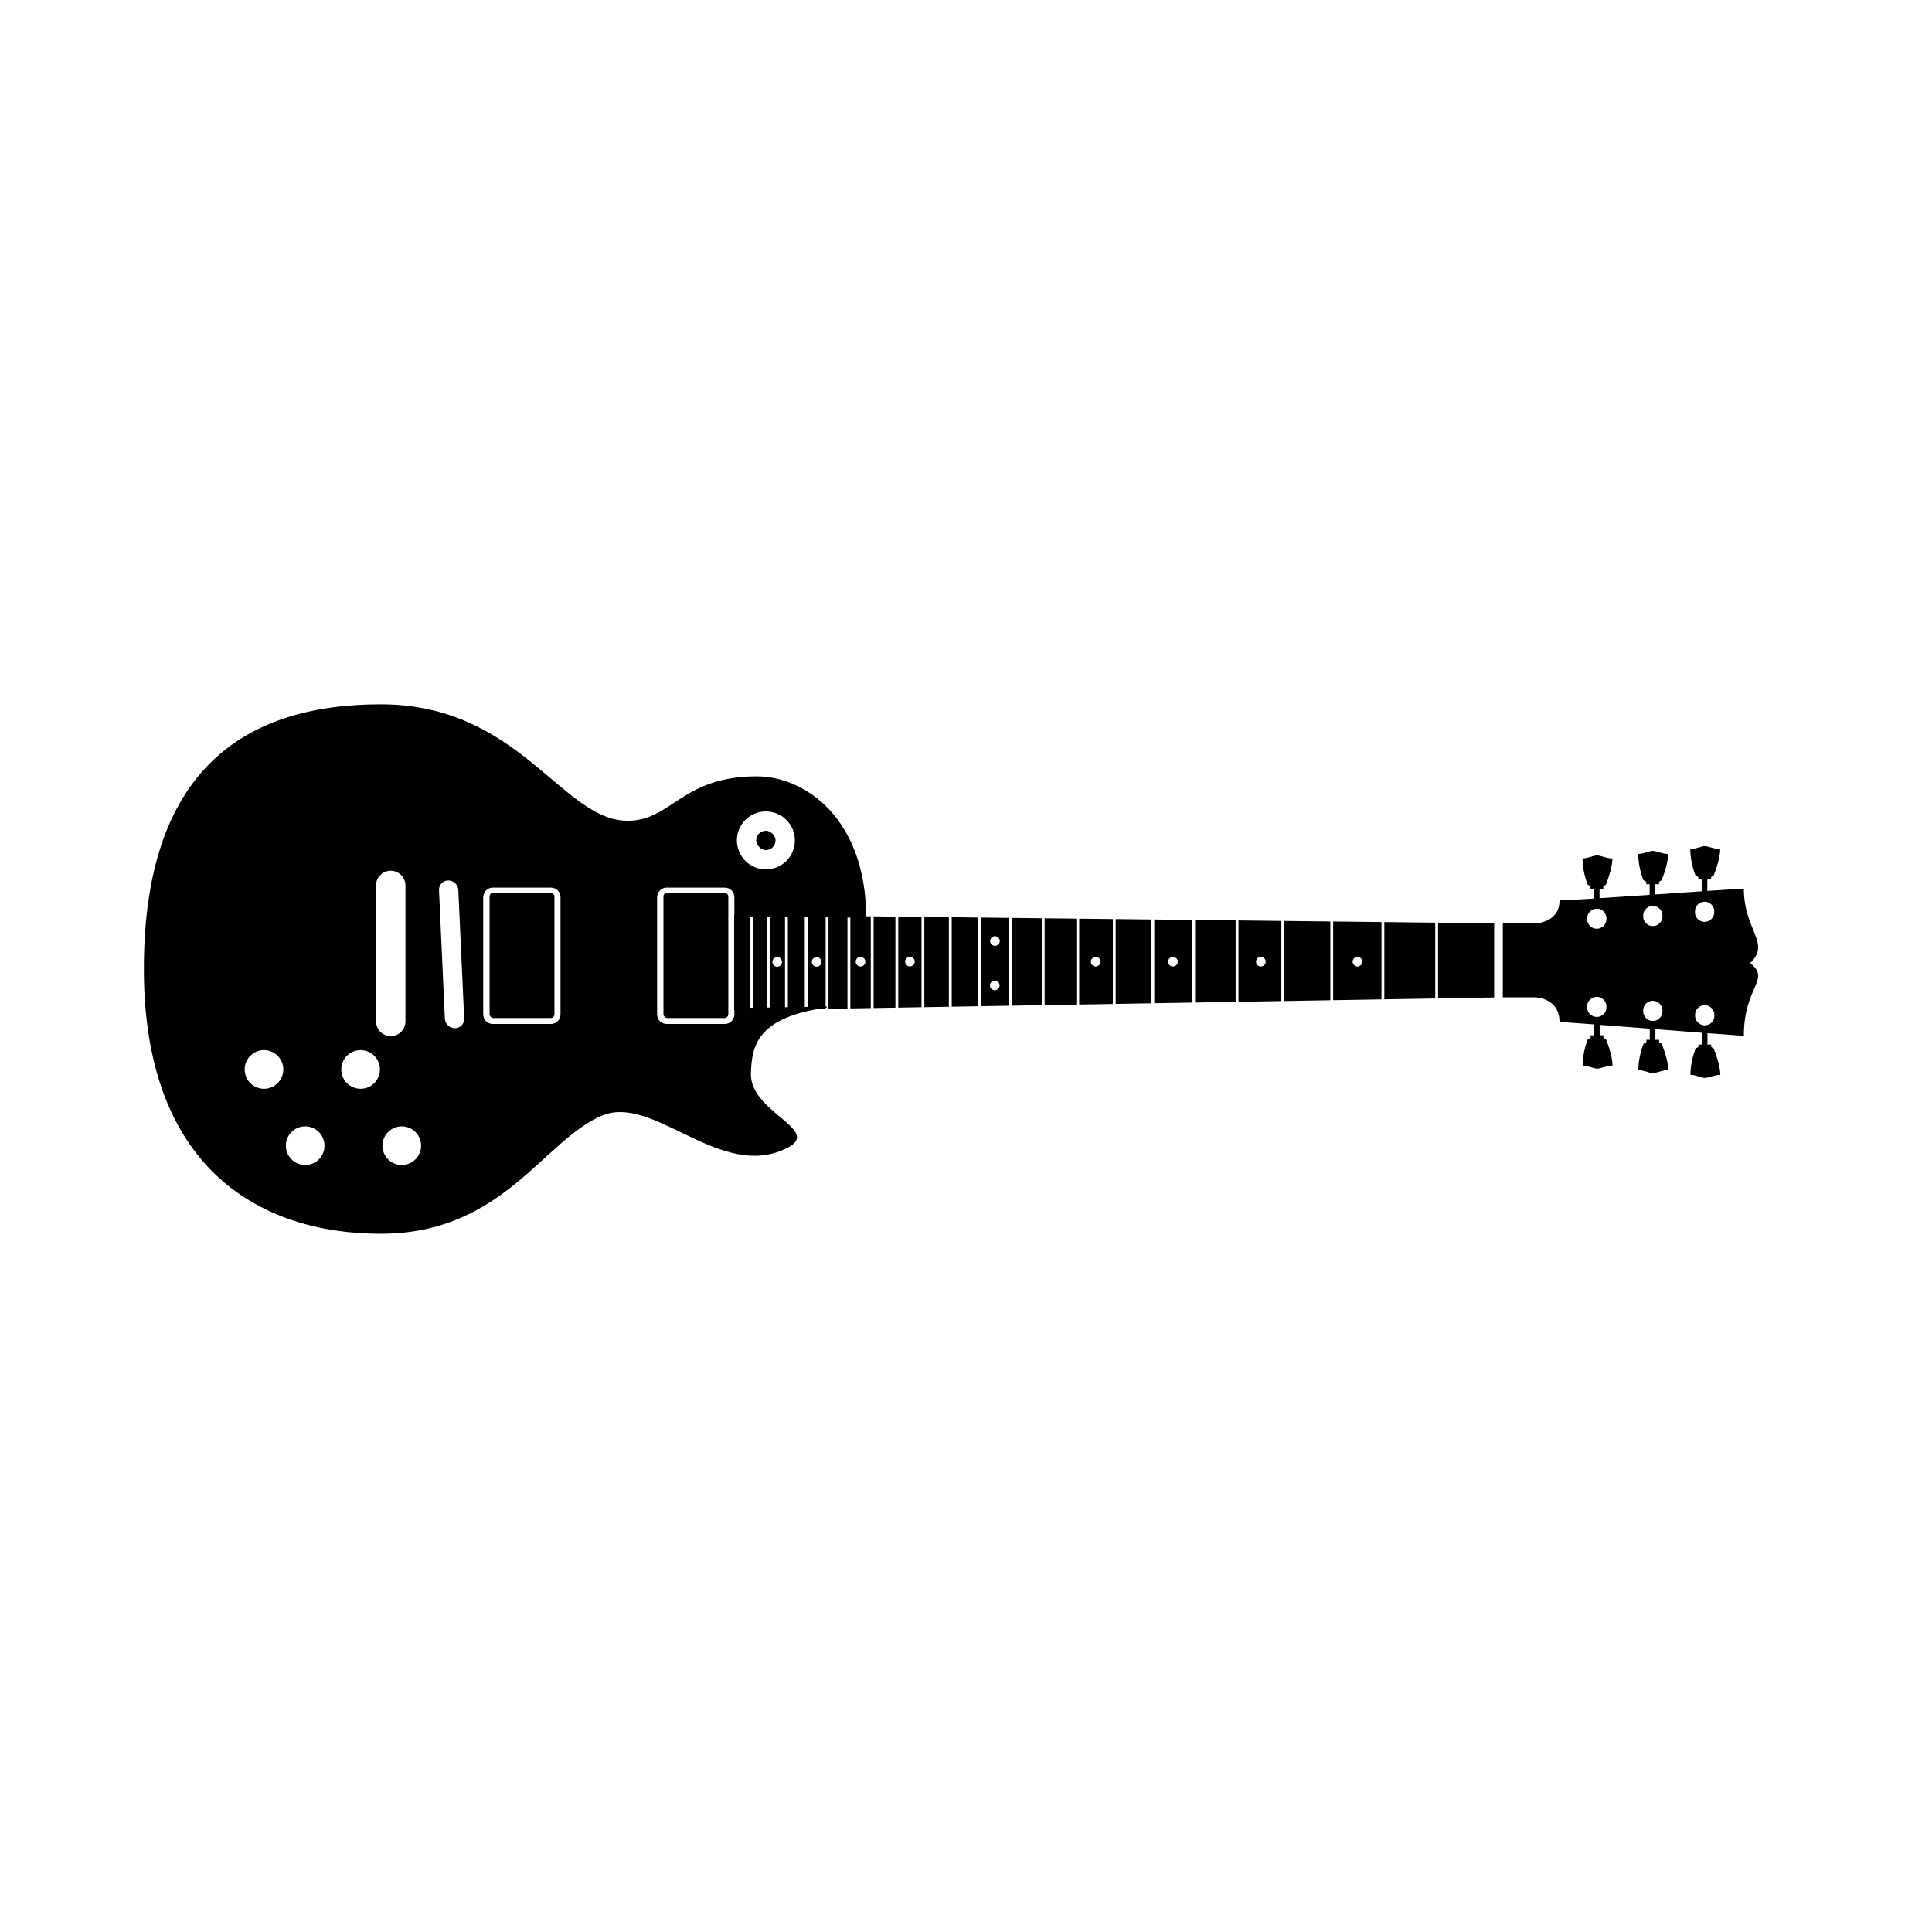
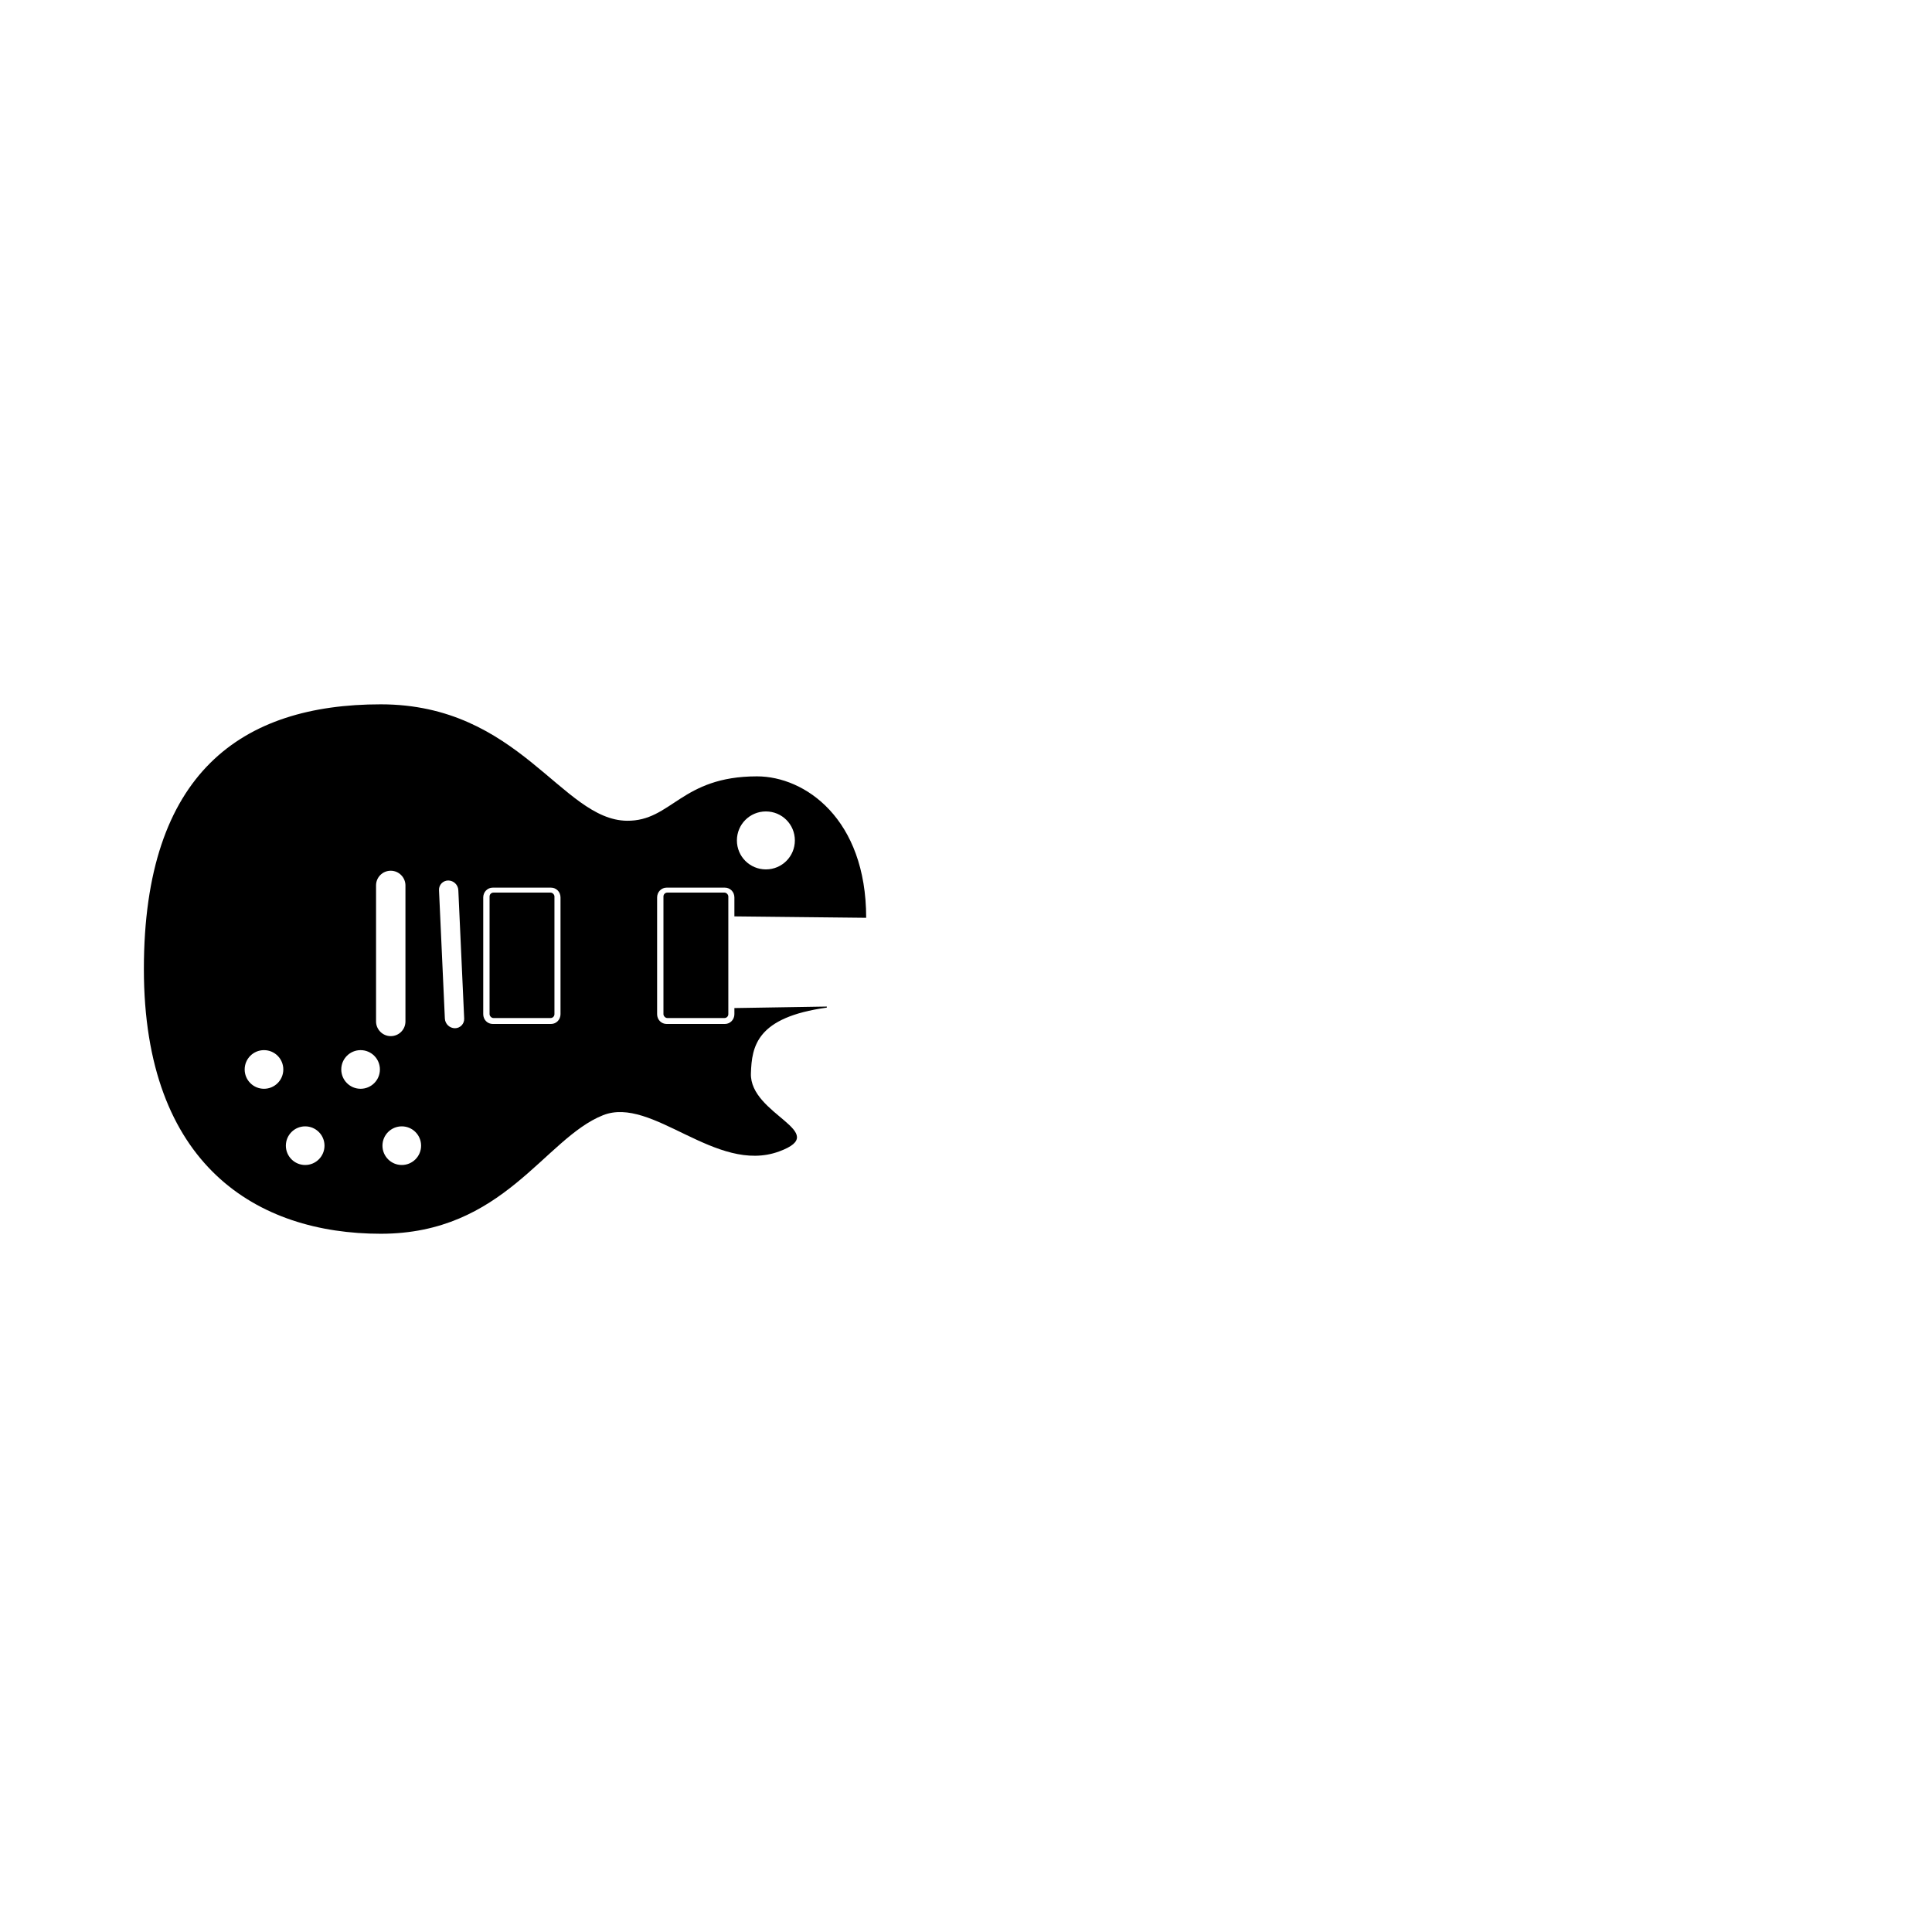
<svg xmlns="http://www.w3.org/2000/svg" height="100px" width="100px" fill="#000000" viewBox="0 0 100 100" version="1.1" x="0px" y="0px">
  <title>Gibson Les Paul Studio</title>
  <desc>Created with Sketch.</desc>
  <g stroke="none" stroke-width="1" fill="none" fill-rule="evenodd">
    <g fill="#000000">
      <path d="M44.833,47.505 L38.012,47.432 L38.012,46.452 C38.012,46.164 37.793,45.945 37.522,45.945 L34.503,45.945 C34.227,45.945 34.012,46.172 34.012,46.452 L34.012,52.493 C34.012,52.781 34.232,53 34.503,53 L37.522,53 C37.797,53 38.012,52.773 38.012,52.493 L38.012,52.177 L42.794,52.099 C42.794,52.118 42.794,52.136 42.794,52.154 C39.157,52.655 38.913,54.154 38.867,55.557 C38.796,57.705 43.084,58.59 40.324,59.6 C37.053,60.798 33.762,56.708 31.211,57.724 C28.167,58.936 26.076,63.859 19.707,63.859 C13.337,63.859 7.447,60.346 7.447,50.157 C7.447,39.969 12.537,36.456 19.707,36.456 C26.877,36.456 29.076,42.445 32.451,42.482 C34.768,42.507 35.246,40.184 39.18,40.184 C41.661,40.184 44.833,42.372 44.833,47.505 Z M22.723,46.075 L23.026,52.719 C23.039,53 23.273,53.221 23.549,53.221 C23.817,53.221 24.039,52.996 24.026,52.719 L23.723,46.075 C23.71,45.794 23.476,45.574 23.2,45.574 C22.932,45.574 22.71,45.798 22.723,46.075 Z M19.464,45.829 L19.464,52.87 C19.464,53.284 19.804,53.63 20.225,53.63 C20.648,53.63 20.986,53.29 20.986,52.87 L20.986,45.829 C20.986,45.415 20.645,45.069 20.225,45.069 C19.801,45.069 19.464,45.409 19.464,45.829 Z M25.012,46.452 L25.012,52.493 C25.012,52.781 25.232,53 25.503,53 L28.522,53 C28.797,53 29.012,52.773 29.012,52.493 L29.012,46.452 C29.012,46.164 28.793,45.945 28.522,45.945 L25.503,45.945 C25.227,45.945 25.012,46.172 25.012,46.452 Z M18.664,56.355 C19.217,56.355 19.664,55.907 19.664,55.355 C19.664,54.802 19.217,54.355 18.664,54.355 C18.112,54.355 17.664,54.802 17.664,55.355 C17.664,55.907 18.112,56.355 18.664,56.355 Z M13.664,56.355 C14.217,56.355 14.664,55.907 14.664,55.355 C14.664,54.802 14.217,54.355 13.664,54.355 C13.112,54.355 12.664,54.802 12.664,55.355 C12.664,55.907 13.112,56.355 13.664,56.355 Z M20.796,60.3 C21.348,60.3 21.796,59.852 21.796,59.3 C21.796,58.747 21.348,58.3 20.796,58.3 C20.244,58.3 19.796,58.747 19.796,59.3 C19.796,59.852 20.244,60.3 20.796,60.3 Z M15.796,60.3 C16.348,60.3 16.796,59.852 16.796,59.3 C16.796,58.747 16.348,58.3 15.796,58.3 C15.244,58.3 14.796,58.747 14.796,59.3 C14.796,59.852 15.244,60.3 15.796,60.3 Z M38.142,43.5 C38.142,44.334 38.814,45 39.642,45 C40.476,45 41.142,44.328 41.142,43.5 C41.142,42.666 40.471,42 39.642,42 C38.808,42 38.142,42.672 38.142,43.5 Z" />
-       <rect x="39.142" y="43" width="1" height="1" rx="0.5" />
      <rect x="34.34" y="46.201" width="3.358" height="6.492" rx="0.2" />
      <rect x="25.34" y="46.201" width="3.358" height="6.492" rx="0.2" />
-       <path d="M88.078,46.134 L88.078,45.52 L87.903,45.52 L87.903,45.395 L87.758,45.314 C87.758,45.314 87.488,44.682 87.488,43.956 C87.742,43.956 88.074,43.794 88.236,43.794 C88.398,43.794 88.755,43.956 89.036,43.956 C89.036,44.498 88.697,45.314 88.697,45.314 L88.565,45.395 L88.565,45.52 L88.37,45.52 L88.37,46.114 C89.385,46.046 90.127,45.999 90.261,45.999 C90.261,48.166 91.678,48.822 90.588,49.847 C91.678,50.72 90.261,51.031 90.261,53.607 C90.121,53.607 89.384,53.554 88.376,53.478 L88.376,54.068 L88.571,54.068 L88.571,54.192 L88.703,54.274 C88.703,54.274 89.042,55.09 89.042,55.631 C88.761,55.631 88.404,55.794 88.242,55.794 C88.079,55.794 87.748,55.631 87.494,55.631 C87.494,54.906 87.764,54.274 87.764,54.274 L87.908,54.192 L87.908,54.068 L88.084,54.068 L88.084,53.455 C87.361,53.4 86.526,53.335 85.683,53.269 L85.683,53.821 L85.877,53.821 L85.877,53.945 L86.009,54.027 C86.009,54.027 86.349,54.843 86.349,55.384 C86.068,55.384 85.711,55.547 85.548,55.547 C85.386,55.547 85.054,55.384 84.8,55.384 C84.8,54.659 85.07,54.027 85.07,54.027 L85.215,53.945 L85.215,53.821 L85.391,53.821 L85.391,53.246 C84.477,53.175 83.569,53.104 82.798,53.045 L82.798,53.588 L82.992,53.588 L82.992,53.713 L83.125,53.794 C83.125,53.794 83.464,54.61 83.464,55.152 C83.183,55.152 82.826,55.314 82.663,55.314 C82.501,55.314 82.169,55.152 81.916,55.152 C81.916,54.427 82.185,53.794 82.185,53.794 L82.33,53.713 L82.33,53.588 L82.506,53.588 L82.506,53.023 C81.554,52.951 80.863,52.902 80.721,52.902 C80.721,51.622 79.437,51.622 79.437,51.622 L77.786,51.622 L77.786,47.795 L79.437,47.795 C79.437,47.795 80.721,47.795 80.721,46.603 C80.862,46.608 81.551,46.569 82.5,46.509 L82.5,46 L82.325,46 L82.325,45.875 L82.18,45.794 C82.18,45.794 81.91,45.161 81.91,44.436 C82.164,44.436 82.495,44.274 82.658,44.274 C82.82,44.274 83.177,44.436 83.458,44.436 C83.458,44.978 83.119,45.794 83.119,45.794 L82.987,45.875 L82.987,46 L82.792,46 L82.792,46.49 C83.563,46.44 84.471,46.379 85.385,46.317 L85.385,45.767 L85.209,45.767 L85.209,45.642 L85.065,45.561 C85.065,45.561 84.795,44.929 84.795,44.203 C85.048,44.203 85.38,44.041 85.543,44.041 C85.705,44.041 86.062,44.203 86.343,44.203 C86.343,44.745 86.004,45.561 86.004,45.561 L85.871,45.642 L85.871,45.767 L85.677,45.767 L85.677,46.297 C86.52,46.24 87.355,46.182 88.078,46.134 Z M77.338,51.629 L74.435,51.678 L74.435,47.758 L77.338,47.791 L77.338,51.629 Z M74.288,51.681 L71.653,51.725 L71.653,47.727 L74.288,47.757 L74.288,51.681 Z M71.506,51.728 L69.005,51.771 L69.005,47.698 L71.506,47.725 L71.506,51.728 Z M68.857,51.773 L66.471,51.814 L66.471,47.669 L68.857,47.696 L68.857,51.773 Z M66.323,51.816 L64.104,51.854 L64.104,47.643 L66.323,47.668 L66.323,51.816 Z M63.957,51.857 L61.857,51.892 L61.857,47.618 L63.957,47.641 L63.957,51.857 Z M61.71,51.895 L59.746,51.928 L59.746,47.594 L61.71,47.616 L61.71,51.895 Z M59.598,51.931 L57.748,51.962 L57.748,47.572 L59.598,47.593 L59.598,51.931 Z M57.601,51.965 L55.859,51.995 L55.859,47.551 L57.601,47.57 L57.601,51.965 Z M55.711,51.997 L54.069,52.025 L54.069,47.531 L55.711,47.549 L55.711,51.997 Z M53.921,52.028 L52.368,52.054 L52.368,47.512 L53.921,47.529 L53.921,52.028 Z M52.221,52.057 L50.766,52.081 L50.766,47.494 L52.221,47.51 L52.221,52.057 Z M50.619,52.084 L49.262,52.107 L49.262,47.477 L50.619,47.492 L50.619,52.084 Z M49.114,52.11 L47.844,52.131 L47.844,47.461 L49.114,47.476 L49.114,52.11 Z M47.696,52.134 L46.494,52.154 L46.494,47.446 L47.696,47.46 L47.696,52.134 Z M46.347,52.157 L45.218,52.176 L45.218,47.432 L46.347,47.445 L46.347,52.157 Z M45.07,52.178 L44.013,52.196 L44.013,47.419 L45.07,47.43 L45.07,52.178 Z M43.865,52.199 L42.882,52.216 L42.882,47.406 L43.865,47.417 L43.865,52.199 Z M42.735,52.218 L41.804,52.234 L41.804,47.394 L42.735,47.404 L42.735,52.218 Z M41.656,52.237 L40.781,52.252 L40.781,47.383 L41.656,47.392 L41.656,52.237 Z M40.633,52.254 L39.838,52.268 L39.838,47.372 L40.633,47.381 L40.633,52.254 Z M39.691,52.27 L38.964,52.283 L38.964,47.362 L39.691,47.37 L39.691,52.27 Z M38.817,52.285 L38,52.299 L38,47.352 L38.817,47.361 L38.817,52.285 Z M39.977,49.79 C39.977,49.924 40.089,50.04 40.227,50.04 C40.361,50.04 40.477,49.928 40.477,49.79 C40.477,49.656 40.365,49.539 40.227,49.539 C40.093,49.539 39.977,49.651 39.977,49.79 Z M42.019,49.776 C42.012,49.91 42.118,50.032 42.256,50.039 C42.39,50.046 42.511,49.94 42.519,49.802 C42.526,49.668 42.42,49.547 42.282,49.539 C42.148,49.532 42.027,49.638 42.019,49.776 Z M44.292,49.764 C44.285,49.898 44.391,50.019 44.528,50.027 C44.662,50.034 44.784,49.928 44.791,49.79 C44.798,49.656 44.692,49.534 44.555,49.527 C44.421,49.52 44.299,49.626 44.292,49.764 Z M46.849,49.761 C46.842,49.895 46.947,50.017 47.085,50.024 C47.219,50.031 47.341,49.925 47.348,49.787 C47.355,49.653 47.249,49.531 47.112,49.524 C46.978,49.517 46.856,49.623 46.849,49.761 Z M56.463,49.764 C56.456,49.898 56.562,50.02 56.7,50.027 C56.833,50.034 56.955,49.928 56.962,49.79 C56.969,49.656 56.864,49.534 56.726,49.527 C56.592,49.52 56.47,49.626 56.463,49.764 Z M60.463,49.764 C60.456,49.898 60.562,50.02 60.7,50.027 C60.833,50.034 60.955,49.928 60.962,49.79 C60.969,49.656 60.864,49.534 60.726,49.527 C60.592,49.52 60.47,49.626 60.463,49.764 Z M65.013,49.764 C65.006,49.898 65.112,50.02 65.25,50.027 C65.383,50.034 65.505,49.928 65.512,49.79 C65.519,49.656 65.414,49.534 65.276,49.527 C65.142,49.52 65.02,49.626 65.013,49.764 Z M70.013,49.764 C70.006,49.898 70.112,50.02 70.25,50.027 C70.383,50.034 70.505,49.928 70.512,49.79 C70.519,49.656 70.414,49.534 70.276,49.527 C70.142,49.52 70.02,49.626 70.013,49.764 Z M51.249,48.694 C51.242,48.828 51.348,48.95 51.486,48.957 C51.62,48.964 51.741,48.859 51.749,48.721 C51.756,48.587 51.65,48.465 51.512,48.458 C51.378,48.451 51.257,48.556 51.249,48.694 Z M51.239,50.992 C51.232,51.126 51.338,51.248 51.476,51.255 C51.61,51.262 51.732,51.156 51.739,51.018 C51.746,50.884 51.64,50.762 51.502,50.755 C51.368,50.748 51.247,50.854 51.239,50.992 Z M82.149,47.527 L82.149,47.576 C82.149,47.852 82.373,48.073 82.649,48.073 C82.917,48.073 83.148,47.851 83.148,47.576 L83.148,47.527 C83.148,47.252 82.925,47.031 82.649,47.031 C82.381,47.031 82.149,47.253 82.149,47.527 Z M85.05,47.388 L85.05,47.436 C85.05,47.712 85.274,47.933 85.549,47.933 C85.817,47.933 86.049,47.711 86.049,47.436 L86.049,47.388 C86.049,47.112 85.825,46.891 85.549,46.891 C85.282,46.891 85.05,47.113 85.05,47.388 Z M87.73,47.17 L87.73,47.219 C87.73,47.495 87.954,47.716 88.23,47.716 C88.498,47.716 88.729,47.494 88.729,47.219 L88.729,47.17 C88.729,46.895 88.506,46.674 88.23,46.674 C87.962,46.674 87.73,46.896 87.73,47.17 Z M82.149,52.141 C82.149,52.415 82.381,52.638 82.649,52.638 C82.924,52.638 83.148,52.417 83.148,52.141 L83.148,52.092 C83.148,51.818 82.916,51.595 82.649,51.595 C82.373,51.595 82.149,51.816 82.149,52.092 L82.149,52.141 Z M85.05,52.349 C85.05,52.623 85.281,52.846 85.549,52.846 C85.825,52.846 86.049,52.625 86.049,52.349 L86.049,52.3 C86.049,52.026 85.817,51.803 85.549,51.803 C85.273,51.803 85.05,52.024 85.05,52.3 L85.05,52.349 Z M87.736,52.575 C87.736,52.849 87.968,53.072 88.235,53.072 C88.511,53.072 88.735,52.851 88.735,52.575 L88.735,52.526 C88.735,52.252 88.503,52.029 88.235,52.029 C87.96,52.029 87.736,52.25 87.736,52.526 L87.736,52.575 Z" />
    </g>
  </g>
</svg>